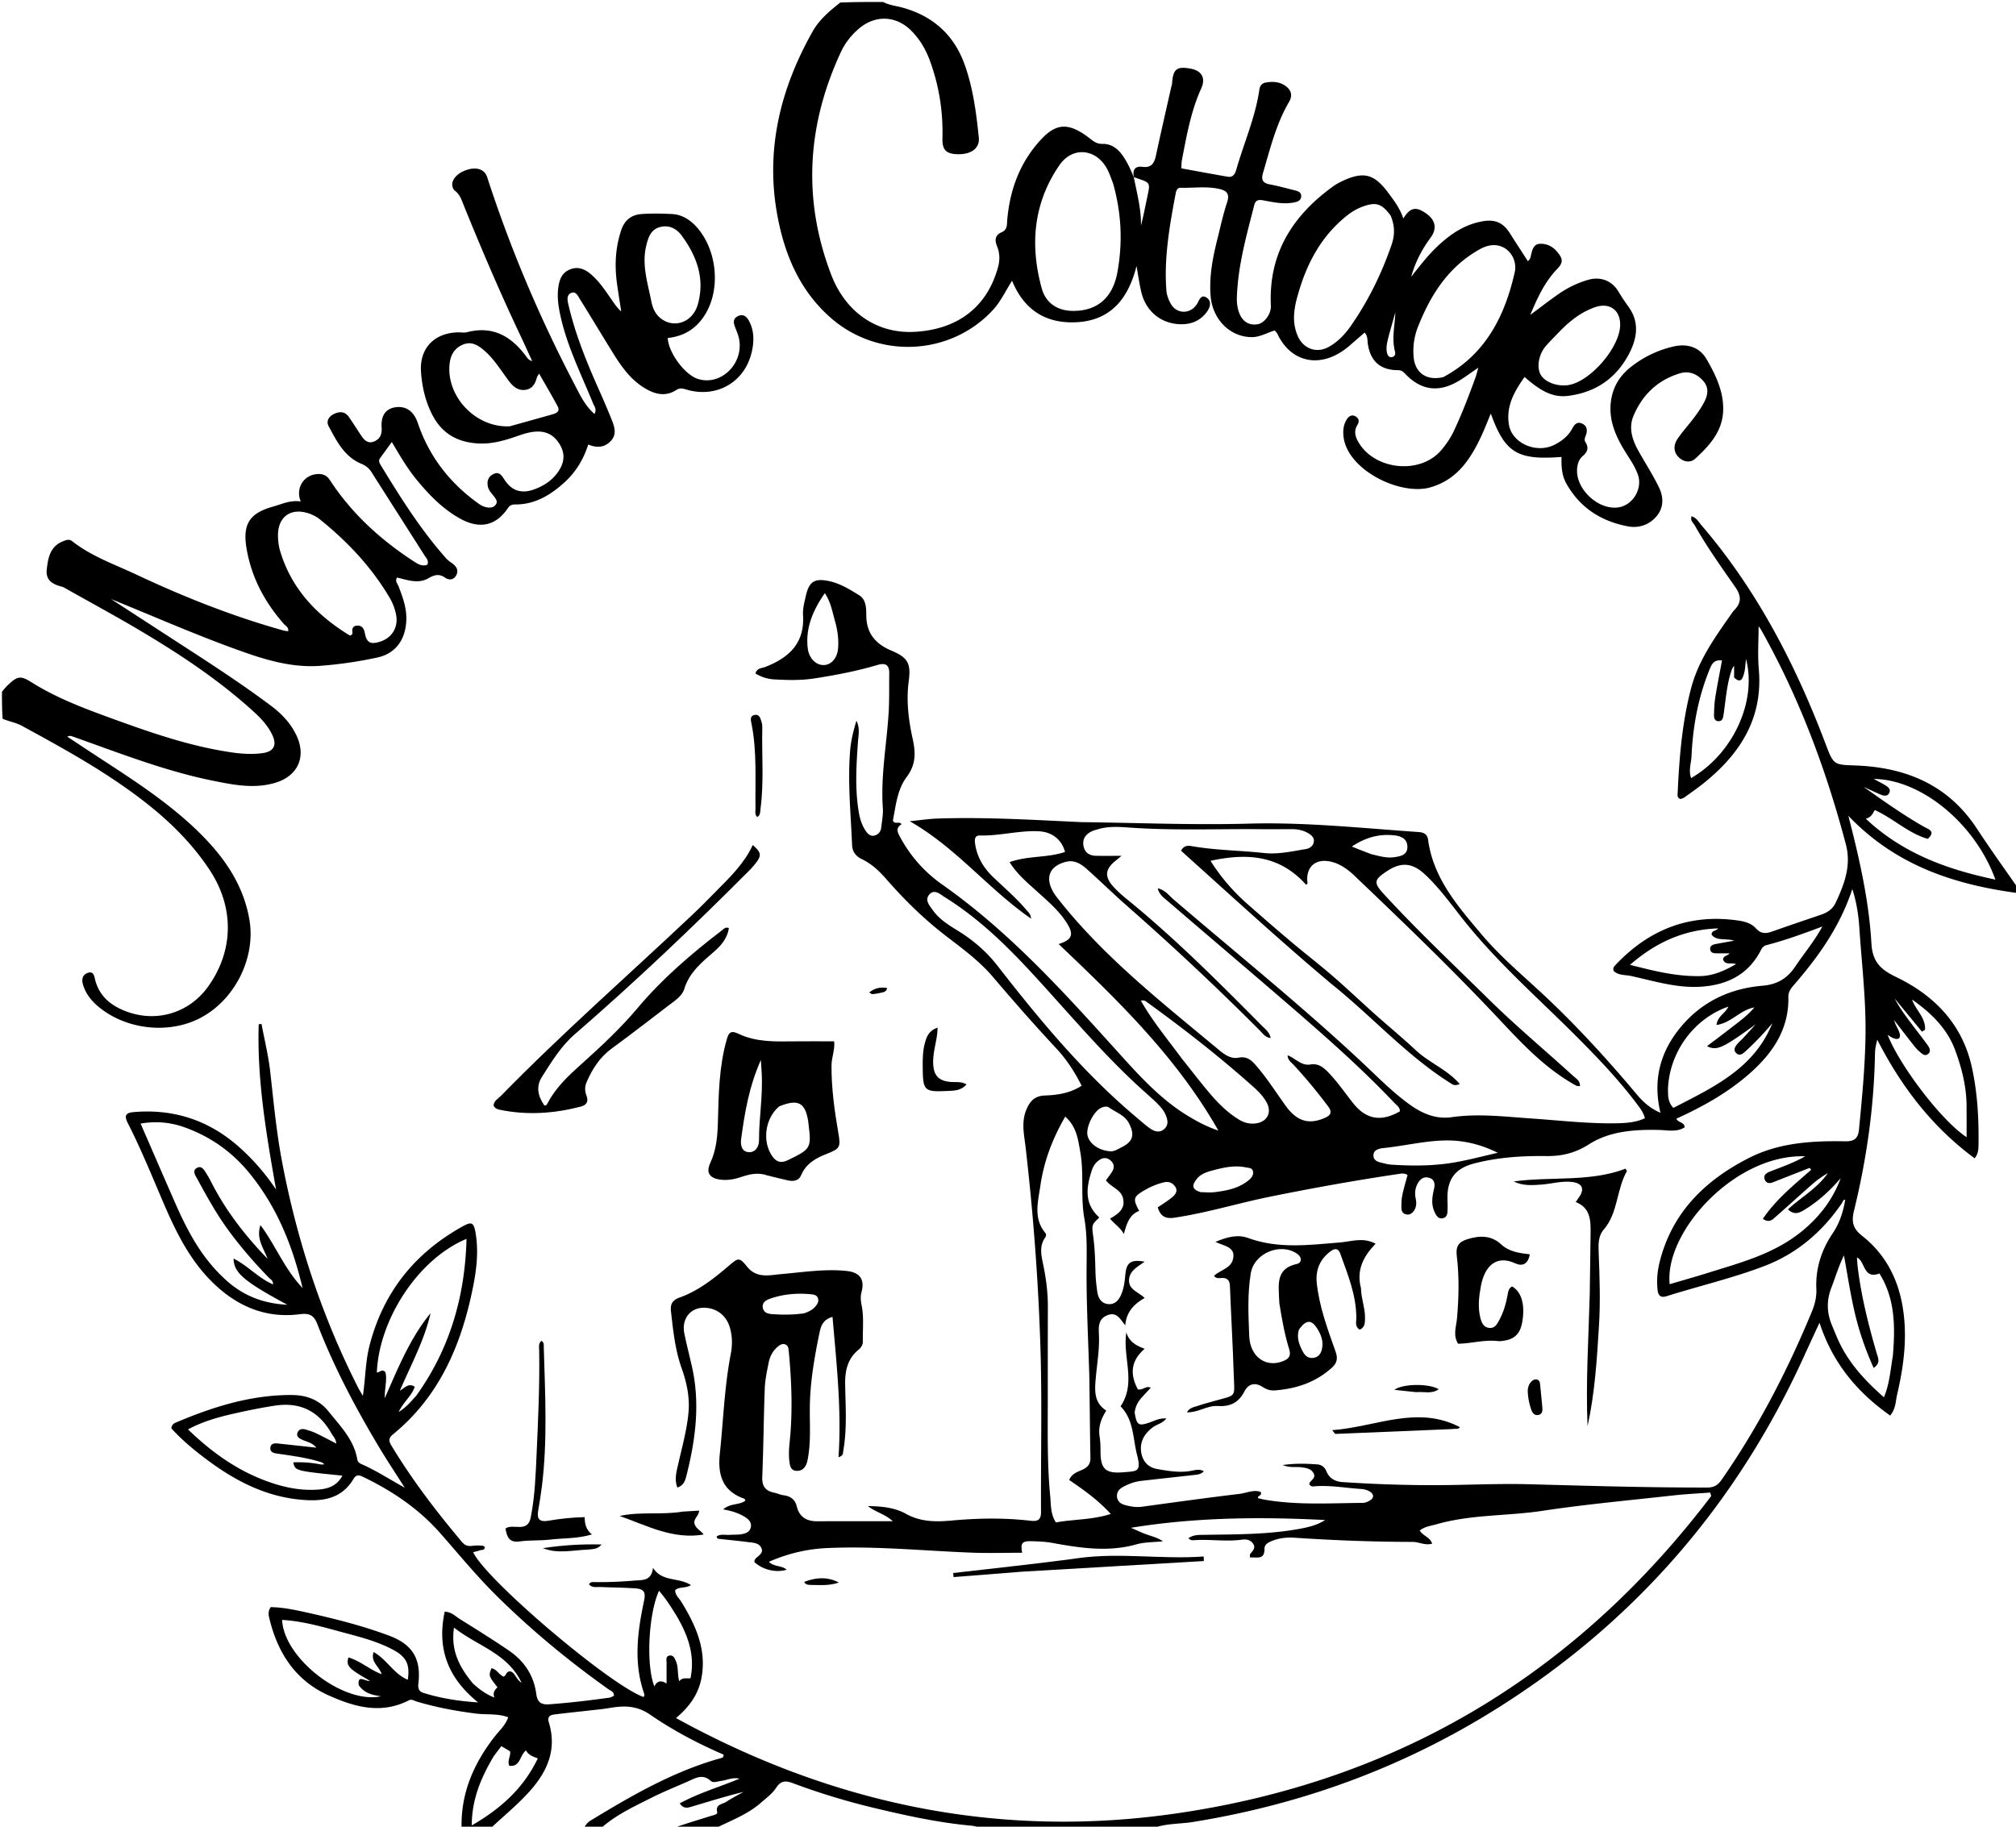
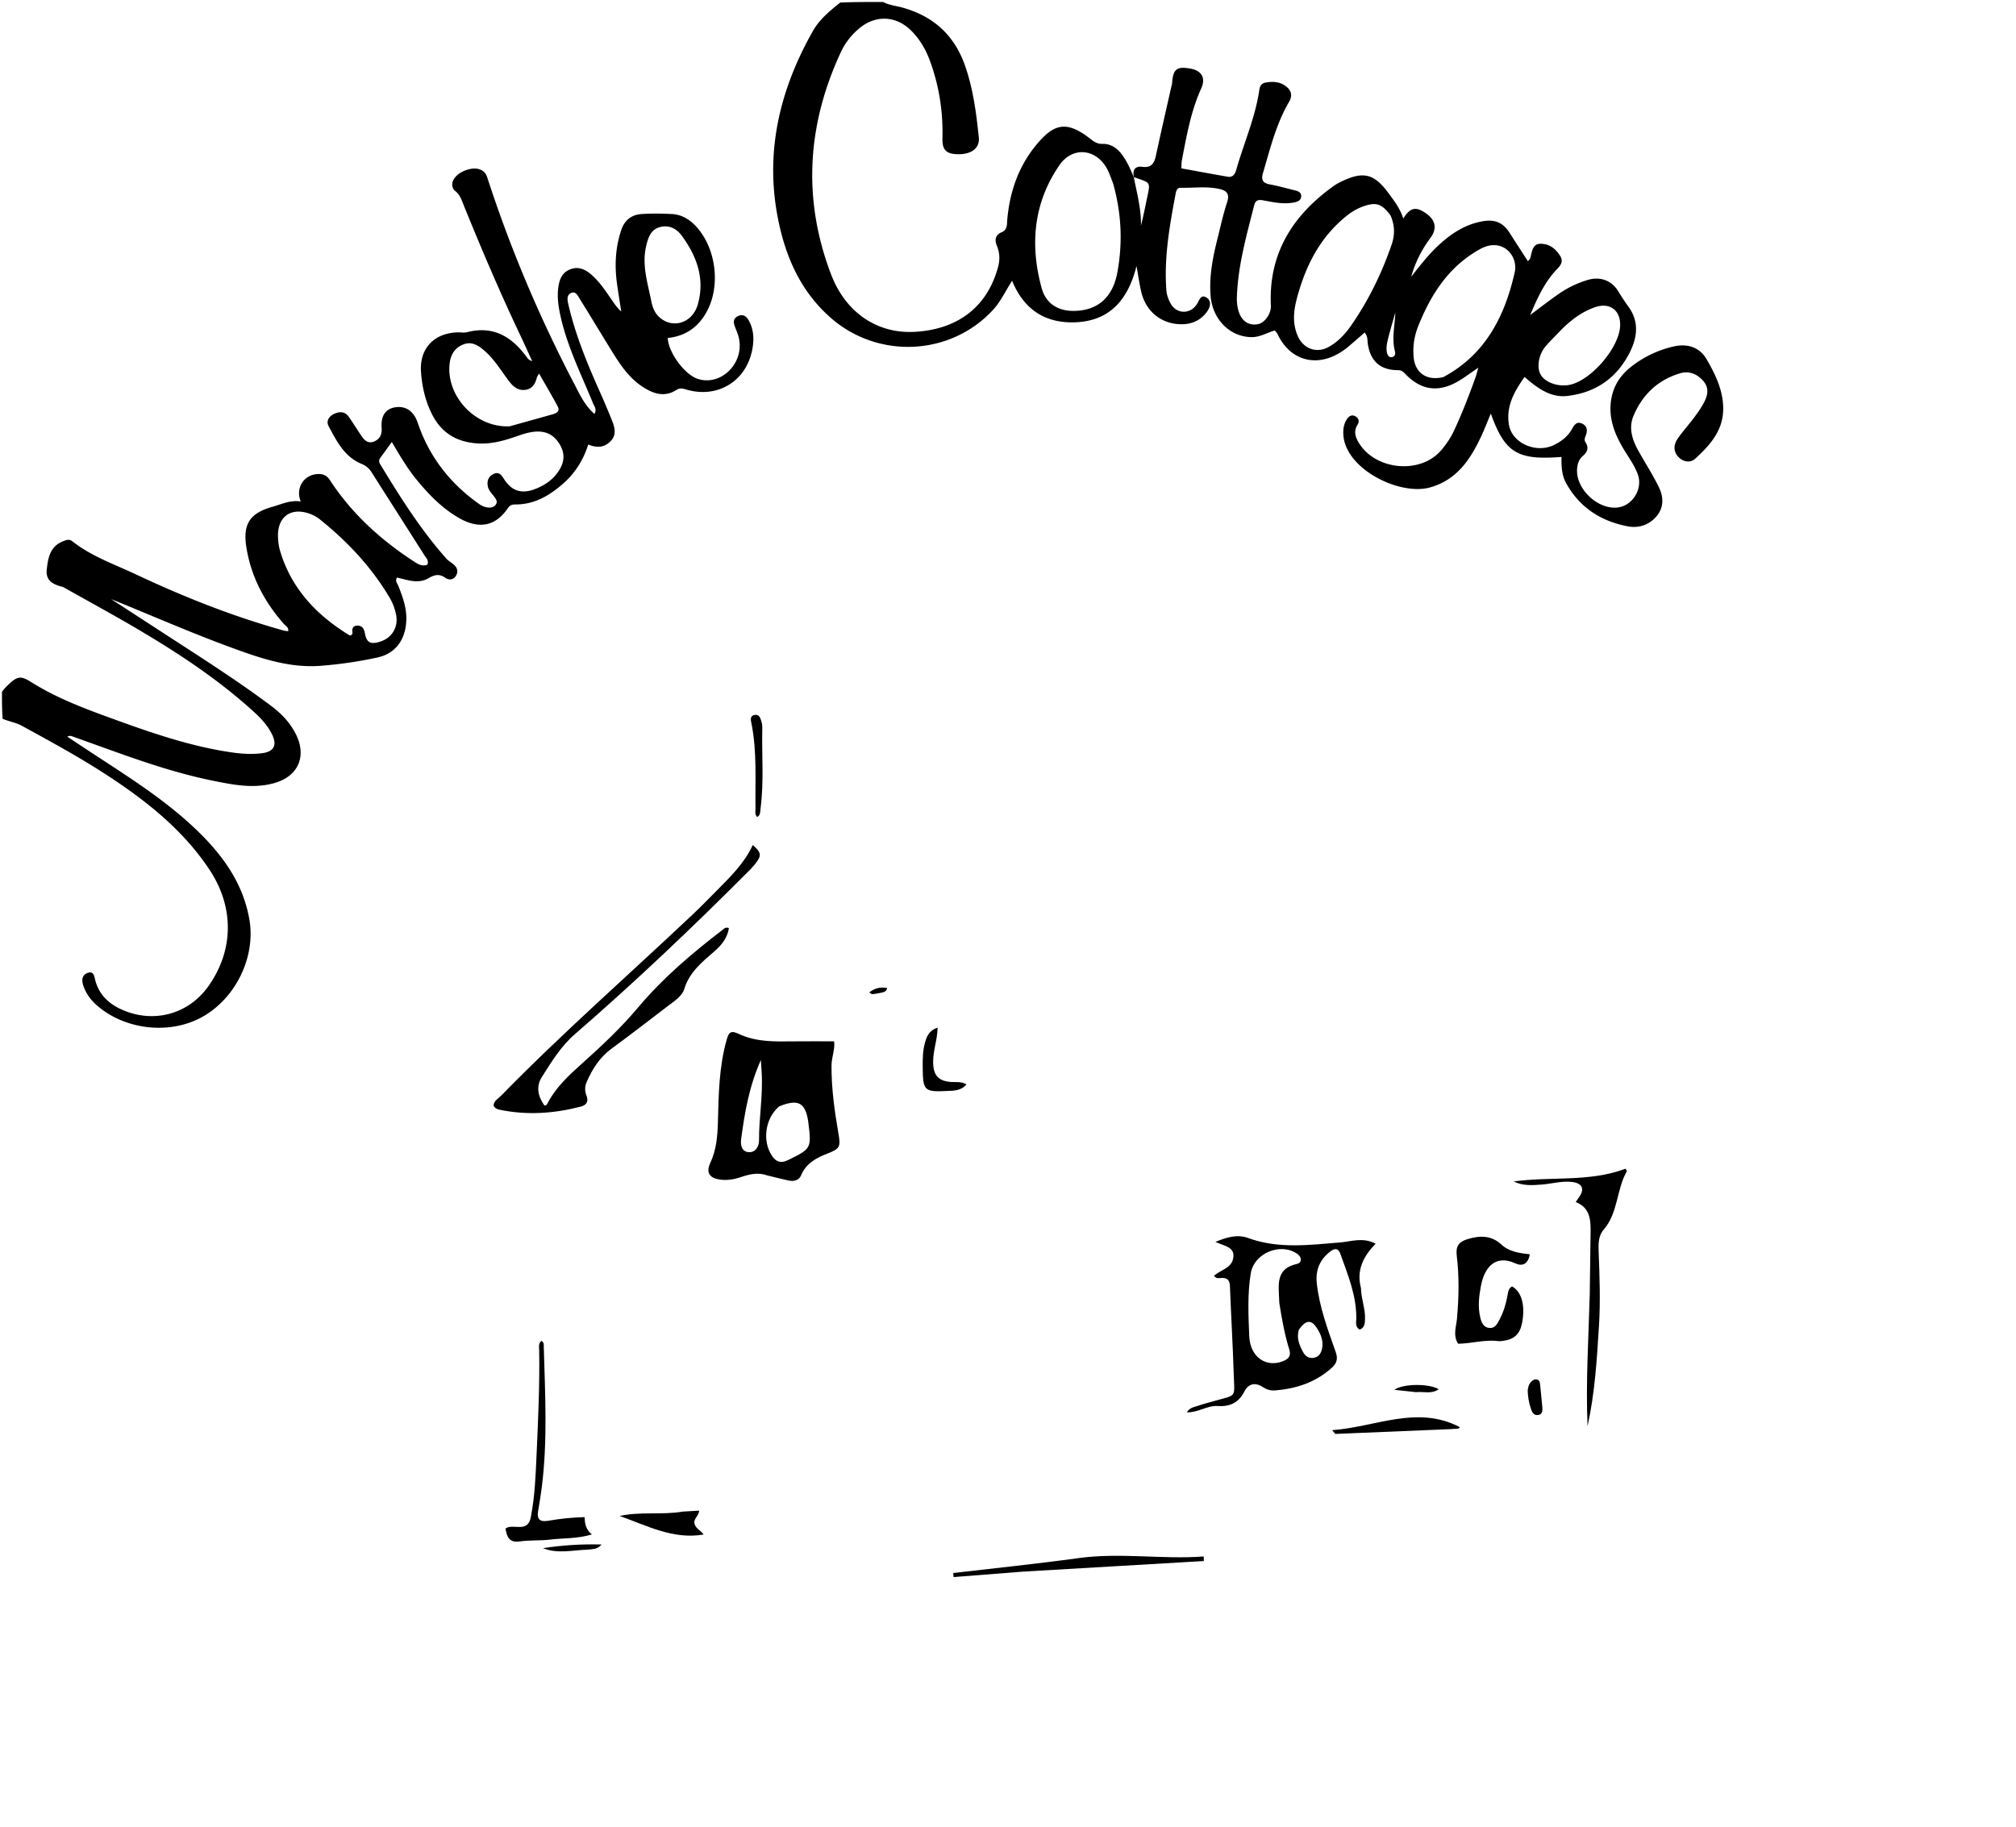
<svg xmlns="http://www.w3.org/2000/svg" data-bbox="1 1 1023.918 928" viewBox="0 0 1024 928" data-type="shape">
  <g>
-     <path d="M234.466 929c-.54-17.958 6.202-33.354 17.148-47.22 2.222-2.814 5.072-5.24 6.521-9.374-5.42-2.023-10.99-1.195-16.276-1.863-10.277-1.297-20.377-3.177-30.287-6.154-1.237-.372-2.436-1.335-3.817-.625-14.256 7.338-27.988 3.356-41.198-2.64-16.525-7.502-25.444-21.392-29.66-38.599-.46-1.88-.957-3.938.653-6.075 6.15.1 12.341 1.41 18.455 2.774 14.14 3.154 28.203 6.687 41.794 11.786 11.804 4.428 16.212 11.847 14.7 24.391-.285 2.36.311 3.931 2.623 4.643 8.59 2.646 17.368 4.155 27.73 4.808-15.634-12.592-20.928-27.641-16.966-46.085 3.588.163 5.436 2.333 7.626 3.703 8.474 5.297 16.976 10.57 25.212 16.222 7.61 5.222 12.421 12.536 13.663 21.799.553 4.133 2.29 5.641 6.531 5.332 10.296-.75 20.53-1.968 30.745-3.392.772-.108 1.486-.634 2.205-.956.032-2.107-1.69-2.513-2.817-3.312-20.294-14.398-39.4-30.218-57.078-47.737-10.072-9.982-19.04-20.97-28.404-31.591-10.895-12.356-24.19-21.305-38.875-28.417-1.926-.932-3.606-1.643-5.071.823-6.518 10.968-17.011 11.702-28.047 10.519-16.898-1.813-31.495-9.244-44.988-19.11-7.097-5.19-13.887-10.758-19.572-17.037.332-2.238 1.711-2.672 2.887-3.169 18.679-7.887 37.816-13.846 58.38-13.746 7.404.036 13.909 2.482 18.533 8.268 5.979 7.482 13.019 14.437 14.687 24.544.214 1.3 1.216 1.91 2.325 2.395 7.186 3.145 13.745 7.453 21.754 11.88-4.698-7.397-8.884-13.684-12.764-20.154-12.099-20.173-23.097-40.922-31.599-62.891-1.763-4.558-4.016-5.738-8.953-5.093-17.224 2.252-31.762-4.018-43.972-15.84-11.853-11.477-18.96-26.006-25.362-40.941-5.772-13.471-11.275-27.065-17.935-40.143-2.048-4.021-1.283-5.417 3.227-5.785 20.334-1.658 38.175 4.33 53.37 17.905a111.622 111.622 0 0 1 18.637 21.498c-4.915-27.853-9.712-55.642-8.826-83.967l1.429-.205c1.5 8.03 3.479 16.008 4.4 24.105 1.726 15.198 3.107 30.42 5.951 45.481 7.586 40.169 20.19 78.627 38.682 115.117.596 1.175 1.31 2.29 2.446 4.26 1.355-8.951 1.273-17.198 3.295-25.183 6.898-27.246 22.917-47.327 47.341-60.89 4.617-2.564 5.674-2.091 6.587 3.144 1.6 9.163.583 18.3-1.204 27.294-5.814 29.279-16.908 55.78-40.813 75.257-2.217 1.807-2.066 3.371-.76 5.539 10.523 17.467 22.865 33.595 35.986 49.158 1.459 1.731 3.151 2.177 5.332 1.844 1.624-.249 3.314-.127 4.97-.064.416.015.816.437 1.232.678-.13 1.85-1.674 1.347-2.606 1.704-1.061.408-2.196.624-3.332.933 6.375 13.956 69.541 67.565 86.52 73.547.724-.735.374-1.564.12-2.318-5.21-15.462-3.128-30.946.113-46.352.945-4.495.304-6.202-4.722-6.53-5.826-.378-11.643-.414-17.461-.658-1.892-.08-4.02.547-5.754-1.363.812-1.481 2.24-1.128 3.417-1.12 6.502.047 12.98-.22 19.465-.777 4.22-.361 8.79.392 9.654-6.476 4.633 7.305 13.008 4.667 19.266 8.766-2.828 1.764-5.855.654-8 2.55-.084 2.51 1.955 4.029 3.122 5.94 7.243 11.874 12.92 24.138 10.232 38.634-1.525 8.22-6.055 14.619-12.953 20.419 80.057 44.011 164.817 61.516 254.735 48.358 112.29-16.432 202.61-70.884 271.095-161.155l-.528-1.768c-6.146.467-12.313.752-18.436 1.435-22.313 2.488-44.7 4.52-66.887 7.865-17.765 2.677-35.96 1.774-53.41 6.737-2.967.844-6.14 1.177-8.788 3.217 1.558 2.799 5.237 3.316 6.298 6.722-3.653 1.015-6.711-.909-9.924-.911-19.994-.016-39.962-.782-59.91-2.115-3.854-.258-7.67.115-11.304 1.544-1.9.746-4.044 1.752-4.017 3.995.072 6.034-4.029 4.161-7.336 4.526 0-.848-.18-1.42.03-1.721 1.114-1.594 3.027-2.97 1.57-5.248-1.349-2.11-3.592-2.412-5.784-2.108-7.982 1.103-15.975-.293-23.953.247-.965.065-1.978.272-3.18-.986 2.551-1.803 5.31-1.674 8-1.717 16.143-.263 32.309-.115 48.289-3.018 4.565-.83 9.051-1.859 13.173-4.502-32.888-1.69-65.668-1.424-98.64 3.935 2.644 1.142 5.236 2.43 7.946 3.386 2.735.966 5.587 1.603 8.294 3.49-4.513.48-9.201.34-13.51 1.552-14.456 4.065-28.653 1.806-42.928-.78-3.259-.591-6.622-.71-9.945-.819-5.221-.172-6.027.862-5.103 5.859-8.527 0-17.084.273-25.62-.052-24.616-.937-49.193-3.48-73.857-2.31-9.989.473-19.723 2.817-29.173 6.952 2.56 2.654 6.462 1.757 9.05 4.012-5.454 1.695-12.209.067-16.473-3.917.114-.43.118-.986.384-1.352 1.295-1.78 4.41-2.808 3.278-5.597-1.157-2.85-4.306-2.82-6.894-3.16-5.096-.666-10.22-1.126-15.327-1.716-.174-.02-.293-.52-.606-1.12 2.084-1.432 4.44-.662 6.617-.829 1.825-.14 3.68-.01 5.487-.256 2.369-.322 4.846-1.014 5.322-3.745.467-2.684-1.569-4.275-3.626-5.452-3.018-1.727-6.334-2.775-10.453-3.492 3.614-3.234 8.175-2.044 11.28-4.42-.206-.44-.274-.91-.48-.981-11.164-3.861-13.63-12.13-12.484-22.956 1.785-16.863 2.32-33.858 5.547-50.568.896-4.635.848-9.276-.571-13.833-1.854-5.955-6.898-9.673-13.093-9.677-6.936-.005-11.392 5.724-9.918 13.037 1.15 5.703 2.627 11.34 3.901 17.019 4.155 18.521 1.83 36.749-2.728 54.824-.606 2.407-1.201 5.285-4.7 6.475-1.65-4.232-.41-8.226.474-12.157 1.933-8.593 4.352-17.09 5.165-25.9.718-7.785-.88-15.294-3.464-22.54-3.34-9.363-4.302-19.106-5.429-28.858-.426-3.688.686-5.772 4.414-7.103 9.504-3.393 17.34-9.62 24.9-16.067 4.877-4.158 5.37-4.517 9.374.44 4.928 6.1 11.432 4.243 17.587 3.713 10.933-.942 21.825-2.713 32.84-1.58 6.952.716 9.395 4.353 7.647 10.845-.623 2.312-.326 4.618.126 6.93 1.162 5.947.438 11.962.572 17.946.04 1.807-.862 3.235-2.19 4.314-5.598 4.55-6.906 10.741-6.8 17.485.18 11.3 1.038 22.62-.959 33.858-.189 1.065.241 2.416-2.416 3.278 1.633-23.999-.993-47.401-3.039-71.304-4.569 1.2-5.863 4.404-6.56 7.776-2.46 11.901-4.592 23.855-4.932 36.056-.256 9.148.66 18.336-.924 27.442-.316 1.817-.617 3.629-1.79 5.13-1.122 1.436-2.64 1.962-4.423 1.774-2.052-.217-2.779-1.746-3.076-3.436-.64-3.637-.474-7.32-.09-10.964 1.611-15.314 1.03-30.602-.385-45.885-.138-1.491-.195-3.253-1.746-3.887-1.74-.712-3.226.5-4.447 1.611-2.298 2.094-3.535 4.882-4.117 7.844-.832 4.237-1.764 8.52-1.925 12.811-.563 14.982-.652 29.983-1.274 44.961-.197 4.748 1.56 7.158 6.016 8.058 1.624.328 3.172 1.098 4.802 1.314 3.52.467 5.84 2.094 6.716 5.678 1.307 5.35 4.948 7.557 10.293 7.537 12.637-.048 25.274-.016 38.469-.016-3.905-3.7-8.807-4.621-12.616-7.692 6.674.088 13.457.665 19.241 3.896 7.525 4.203 15.33 4.166 23.304 3.438 13.316-1.216 26.613-1.435 39.896.1 3.771.436 5.49-.286 5.468-4.556-.15-27.665.56-55.352-.287-82.992-1.045-34.093-3.625-68.12-7.525-102.035-.746-6.491-2.407-13.1.562-19.705 1.924-4.282 4.343-6.546 9.296-6.737 6.262-.242 12.566-1.095 18.588-4.944-3.507-6.982-7.64-13.374-12.845-18.946-11.04-11.817-21.688-23.966-32.162-36.282-6.85-8.053-15.346-14.319-23.676-20.693-11.309-8.654-21.381-18.553-30.71-29.254-3.537-4.058-7.43-7.653-12.338-9.997-2.98-1.423-4.734-3.807-4.868-7.031-.672-16.11-2.314-32.213-.97-48.346.417-5.016 1.69-9.96 3.158-14.874 1.9 3.608 1.022 7.273.773 10.896-.823 11.965-1.58 23.927.494 35.852.576 3.315 1.6 6.466 3.507 9.27 1.089 1.6 2.493 2.871 4.577 2.253 1.904-.566 3.045-2.06 3.263-4.038.366-3.311 1.037-6.668.808-9.952-1.13-16.232 1.944-32.177 2.946-48.26.414-6.641.205-13.32.318-19.982.074-4.3-1.748-5.638-5.952-4.395-10.553 3.121-21.345 5.196-32.216 6.862-6.794 1.04-13.634.863-20.45.463-3.283-.193-6.45-1.24-9.346-2.98.767-2.86 3.18-2.63 4.859-3.28 12.073-4.68 20.205-12.04 19.309-26.333-.204-3.246.683-6.621 1.427-9.855 1.646-7.146 4.32-8.963 11.388-7.56 5.8 1.151 10.866 4.24 15.767 7.317 3.633 2.281 3.5 6.831 3.557 10.498.142 9.164 5.02 14.348 12.932 17.675 8.277 3.48 9.793 6.534 8.612 15.45-1.307 9.865-.13 19.623 2.003 29.248 1.53 6.898 1.737 13.043-2.98 19.306-4.87 6.47-5.605 14.79-7.07 22.294 1.135 2.159 3.146.065 4.414 1.81-3.334 1.99-1.895 4.416-.512 6.946 5.214 9.542 12.353 17.495 21.147 23.684 34.528 24.303 62.477 55.425 90.511 86.496 10.61 11.76 21.354 23.404 35.211 31.59 4.302 2.541 8.648 4.906 14.56 6.91-21.221-37.326-50.94-66.032-81.125-94.751 6.84-2.189 7.797-4.783 4.315-10.409-4.186-6.761-10.277-11.756-16.077-17.016-4.644-4.21-9.47-8.27-13.165-14.196 9.491-3.392 19.282-2.095 28.162-5.185-1.739-6.35-6.625-10.15-13.29-10.487-10.027-.51-19.82 2.4-29.852 2.13-2.95-.079-2.812 2.378-2.508 4.395 1.008 6.696 4.357 12.192 9.177 16.785 5.79 5.516 11.872 10.73 17.031 16.88.821.979 1.96 1.77 2.185 4.18-21.798-15.082-37.965-36.016-61.614-49.473 5.284-.53 9.606-1.211 13.946-1.359 23.991-.814 47.934.624 71.882 1.751a55.53 55.53 0 0 0 1.999.072c28.157.332 56.338 1.529 84.464.75 28.888-.801 57.448 2.298 86.126 4.269 2.68.184 4.484 1.07 4.869 3.926 2.64 19.607 15.104 33.743 27.109 48.01 10 11.884 22.046 21.758 33.301 32.404 16.247 15.367 31.269 31.873 45.628 49 3.197 3.812 6.848 7.114 11.993 9.268-4.073-16.941.03-31.47 10.784-44.105 10.693-12.562 24.826-19.054 40.982-20.415 7.635-.644 12.694-3.753 16.749-9.832 4.328-6.49 9.43-12.462 13.737-20.264-9.959 3.75-19.13 7.059-28.566 9.51-1.429.372-2.108 1.424-2.751 2.666-6.393 12.34-17.125 17.568-30.467 18.412-12.189.77-23.721-2.878-35.4-5.443-2.997-.659-6.391-.222-8.795-2.53-.548-1.28.028-2.163.7-2.878 17.128-18.248 37.897-26.493 62.956-22.701 3.142.475 6.425 1.505 8.524 3.868 2.613 2.942 5.166 2.765 8.393 1.612 8.308-2.969 16.68-5.76 25.027-8.619 3.128-1.072 5.71-2.934 7.106-5.935 4.383-9.425 8.064-18.832 5.183-29.739-10.045-38.016-23.695-74.569-43.023-108.898-.322-.57-.747-1.083-1.295-1.867 0 7.448-.533 14.635.096 21.718 2.206 24.817-9.287 42.889-27.646 57.736-3.234 2.615-6.656 5-10.032 7.434-.645.465-1.482.665-2.035.903-1.183-.399-1.581-1.138-1.542-2.008.824-18.309 2.189-36.537 6.896-54.37 3.705-14.034 11.928-25.556 20.07-37.156.574-.818 1.108-1.688 1.802-2.394 3.702-3.765 3.688-7.241.563-11.728-7.136-10.245-14.407-20.429-20.572-31.32-.767-1.355-2.386-2.433-1.659-4.694 2.49.727 3.58 2.877 5.012 4.545 28.259 32.936 47.82 70.812 63.084 111.13 4.059 10.722 4.101 10.531 15.221 10.942 25.563.945 47.03 9.816 61.618 32.056 6.575 10.022 13.55 19.783 20.607 29.865.265.952.265 1.702-.151 2.857-32.199-4.347-61.74-14.07-85.742-39.218 5.786 22.355 10.473 43.354 11.712 64.775.55 9.53 4.694 13.328 12.704 17.196 19.389 9.36 33.54 23.957 38.34 45.848 2.83 12.9 3.555 26.027 3.358 39.203-.034 2.222-.059 4.576-1.968 6.993-21.56-15.96-37.201-36.301-49.472-60.32-.436 2.024-.786 3.256-.949 4.512-.171 1.317-.2 2.657-.229 3.988-.56 26.568-4.335 52.732-10.644 78.488-1.408 5.745-.377 9.153 4.126 12.69 11.519 9.046 18.029 21.308 20.512 35.545 2.643 15.155.775 30.186-2.706 45.035-.806 3.44-.635 7.249-3.548 10.738-16.707-11.82-29.174-26.573-35.891-47.17-2.938 6.372-5.32 11.466-7.643 16.587-34.704 76.52-87.645 137.11-159.146 181.23-46.627 28.77-97.22 47.065-151.335 55.8-7.015 1.133-14.316.663-21.063 3.425-28.354 0-56.708 0-85.856-.195-2.406-.58-4-1.175-5.633-1.322-16.61-1.501-32.843-5.042-49.024-8.9-14.097-3.36-27.952-7.534-41.513-12.613-3.745-1.403-6.24-1.602-8.75 2.268-1.936 2.985-5.065 5.236-7.81 7.647C379.55 921.91 370.985 924.95 363 929c-7.021 0-14.042 0-21.256-.253 6.325-2.228 12.854-4.17 19.352-6.21 1.213-.38 3.494-.752 3.215-1.851-1.068-4.2 2.61-4.006 4.496-5.27 2.827-1.894 5.902-3.419 8.87-5.1-8.791 2.16-17.338 4.817-25.916 7.364-2.086.62-4.413 1.585-6.501-1.534 9.688-5.26 20.02-8.249 30.361-12.544-3.629-.794-6.367.755-9.256 1.122-1.814.23-4.047 1.212-5.344.025-4.247-3.888-8.016-1.29-11.87.38-6.261 2.712-12.582 5.323-18.673 8.384-8.895 4.47-17.984 8.686-25.478 15.487-2.7 0-5.4 0-8.449-.327.85-1.462 1.89-2.854 3.269-3.692 21.087-12.822 42.394-25.202 66.451-31.837.577-.16 1.357-.335 1.268-1.76-12.933-5.586-25.632-12.25-37.396-20.368-6.435-4.441-12.816-4.607-19.822-3.437-1.64.274-3.283.537-4.934.724-7.77.879-15.547 1.682-23.309 2.62-2.25.27-4.303.784-3.298 4.085 4.125 13.556-.518 24.61-9.531 34.758C263.018 916.782 255.765 922.61 249 929h-14.534m341.868-211.42c1.066 6.57 1.958 7.086 8.096 4.891 2.377-.85 4.69-2.152 8.034-1.826-2.129 2.519-4.766 2.91-6.727 4.336-4.189 3.048-6.75 7.052-6.144 12.315.545 4.73 3.37 8.177 8.136 8.998 5.712.986 11.499 2.02 17.367.907 2.062-.39 4.184-1.038 6.361.227-1.416 1.605-3.252 1.702-5.036 1.902-8.925 1-17.853 1.971-26.776 2.988-3.354.383-6.475 1.55-9.405 3.184-1.86 1.038-3.082 2.602-2.87 4.865.213 2.298 1.798 3.574 3.814 4.143 2.881.813 5.802 1.352 8.873.933 16.475-2.248 32.947-4.54 49.457-6.511 3.64-.435 7.306-2.316 10.817-1.002.895 2.006-1.541 1.632-1.39 3.15 1.077.251 2.181.566 3.306.762 16.532 2.883 33.201 1.784 49.834 1.65 1.118-.009 2.338-.427 3.326-.982 2.602-1.463 2.746-3.33.163-4.886-1.227-.74-2.819-1.105-4.274-1.198-7.637-.487-15.216-1.904-22.92-1.412-1.186.076-2.754.592-3.369-1.298.639-1.737 3.418-2.712 2.311-5.065-1.216-2.586-3.882-2.923-6.365-3.255-2.693-.36-5.523.428-9.462-1.13 6.751-.945 12.19-.712 17.612-.321 2.109.152 3.76 1.385 4.585 3.41 1.503 3.686 4.39 5.314 8.171 5.566 19.44 1.294 38.92 1.829 58.383 1.439 12.16-.244 24.316-.66 36.471-.335 30.137.806 60.269 1.719 90.422 1.675 3.419-.005 5.423-1.199 7.341-3.957 18.638-26.795 33.519-55.584 45.946-85.7 1.484-3.598 2.343-7.365 2.17-11.2-.466-10.401 2.522-19.719 8.278-28.248 3.504-5.193 5.369-10.962 6.387-17.142-1.23.085-1.245 1.119-1.664 1.733-9.937 14.57-22.841 25.642-39.343 31.957-16.18 6.192-33.11 10.102-49.617 15.317-3.16.998-4.383-.288-4.688-3.137-.5-4.679-.149-9.291.973-13.88 6.216-25.427 23.192-41.89 45.55-53.236 15.188-7.707 32.009-8.716 48.766-8.403 4.712.089 6.576-1.499 7.014-6.016 1.56-16.068 3.104-32.153 3.32-48.289.242-17.986-1.935-35.888-3.115-53.818-.419-6.358-1.306-12.87-3.585-20.04-6.402 19.408-17.504 34.72-30.017 49.142-1.478 1.704-2.532 3.387-2.48 5.759.352 15.972-7.628 27.988-18.871 38.108-11.215 10.094-24.297 17.431-38 23.649.843 2.169 3.988 1.567 4.222 4.383-4.083 2.623-8.634 1.45-12.99 1.356-12.48-.27-25.016.52-35.684 7.32-6.916 4.41-13.725 6.044-21.583 5.946-12.328-.154-24.626.627-36.625 3.74-9.783 2.537-13.834 8.084-13.615 18.02.037 1.665.088 3.332.058 4.997-.036 2.022-.009 4.365-2.495 4.847-2.439.472-3.43-1.68-4.24-3.5-1.647-3.697-1.087-7.478-.188-11.257.585-2.46.462-4.88-2.365-5.78-2.864-.912-4.814.739-6.052 3.166-1.167 2.288-1.404 4.732-.87 7.291.45 2.15.453 4.32-.88 6.258-.915 1.332-2.15 2.17-3.79 1.892-1.722-.291-2.57-1.583-2.57-3.223-.003-2.15-.006-4.35.423-6.44.724-3.533 1.786-6.997 2.685-10.41-1.722-1.074-3.266-.694-4.69-.483-21.733 3.22-43.344 7.108-64.881 11.465-16.311 3.3-32.248 8.242-48.752 10.717-4.775.716-7.219-.818-8.551-5.23 2.55-1.768 5.12-3.3 7.379-5.199 1.502-1.263 2.942-3.06 1.54-5.228-1.27-1.964-3.246-2.873-5.617-2.325-3.594.83-6.97 2.235-10.15 4.11-5.582 3.292-5.873 4.313-2.589 10.428-5.124 1.97-6.379 6.77-7.796 11.76-1.756-3.352-4.764-5.019-6.977-7.837 4.072-2.404 7.755-4.835 6.615-10.163-1.013-4.733-6.179-5.738-8.718-9.296 1.19-1.667 2.351-3.077 3.266-4.632 1.158-1.97.828-3.892-.884-5.412-1.682-1.494-3.567-1.65-5.515-.428-1.921 1.206-3.222 2.98-3.916 5.047-2.927 8.71-4.221 17.24 3.668 24.299-3.779 3.65-3.898 3.667-3.105 9.442.818 5.956 1 11.929 1.15 17.921.088 3.488.442 6.986.946 10.44.464 3.177 2.06 5.874 5.533 6.205 3.476.331 5.45-2.107 6.68-5.035 1.302-3.1 1.71-6.435 2.006-9.75.567-6.356 2.788-8.023 9.774-6.763-3.411 2.615-7.604 4.459-7.868 9.214-.28 5.048 4.75 6.123 7.923 9.238-5.589 3.164-9.357 7.275-9.84 13.917-2.601-3.235-4.325-7.006-9.01-5.194-4.82 1.864-4.55 5.97-4.368 10.071.323 7.352-.971 14.597-1.615 21.883-.552 6.256-1.02 12.41 5.334 16.515-2.581 4.124-4.128 8.23-3.407 12.96.375 2.455.504 4.972.486 7.459-.068 9.134 2.426 11.726 11.621 10.921 6.923-.606 9.219-.027 6.926-8.915-2.171-8.42-1.605-17.75-8.378-24.59 8.146-11.951.956-24.857 2.947-37.543 1.314 4.464 4.643 6.641 9.324 8.302-7.44 6.412-7.323 13.384-3.482 20.609 2.547.637 4.192-2.081 6.546-.792-1.712 1.858-3.28 3.5-4.779 5.203-1.674 1.903-2.927 4.042-3.383 7.363m99.612-218.008c-25.938-21.82-50.874-44.762-76.035-67.368 1.306-2.626 3.356-2.718 5.336-2.368 12.16 2.152 24.524 2.166 36.765 3.512 7.071.777 14.245-.84 21.298-2.019 2.048-.342 3.843-1.678 4.054-3.906.192-2.033-1.432-3.304-3.041-4.237-2.506-1.453-5.29-1.961-8.166-1.961-5.166 0-10.333.065-15.499.017-22.319-.207-44.647.767-66.958-.817-5.27-.374-10.671-.747-15.898.811-1.27.379-2.592.708-3.746 1.327-2.96 1.587-4.397 4.122-3.656 7.47.712 3.217 3.095 4.647 6.238 4.722 3.98.095 7.965.023 13.035.023-1.577 1.308-2.184 1.836-2.817 2.331-5.545 4.342-6.003 8.207-1.295 13.393 2.118 2.332 4.526 4.435 6.976 6.428 24.349 19.807 46.46 42 68.517 64.246 1.656 1.67 3.75 3.165 4.368 6.172-2.831-.374-4.016-2.322-5.455-3.768-21.878-21.974-44.49-43.16-67.795-63.616-6.883-6.041-13.404-12.494-20.26-18.567-2.876-2.547-6.161-4.644-10.422-3.59-9.503 2.354-11.262 9.604-4.513 18.24 23.516 30.088 53.437 53.37 82.462 77.597 2.707 2.259 6.064 4.396 9.54 3.688 4.292-.873 6.532 1.138 8.92 3.872 5.609 6.421 10.139 13.625 15.106 20.514 5.738 7.958 11.763 9.708 19.837 6.239 3.315-1.425 3.875-3.081 1.669-6.014-5.516-7.332-11.327-14.405-17.579-21.122-1.147-1.233-2.848-2.201-2.885-4.72 4.137 1.658 6.983 5.466 11.604 4.673 3.703-.636 6.33 1.244 8.773 3.744 4.796 4.91 8.647 10.568 12.89 15.917 6.595 8.314 14.294 9.623 23.736 4.131.054-2.124-1.692-3.12-2.903-4.395-17.69-18.649-37.042-35.511-56.48-52.269-19.564-16.864-39.266-33.568-58.854-50.403-1.784-1.533-3.947-2.936-4.752-6.226 3.83.916 5.678 3.633 7.938 5.57 31.875 27.329 64.607 53.664 95.313 82.349 8.03 7.5 15.699 15.422 24.658 21.888 6.424 4.637 13.419 7.627 21.457 6.466 13.508-1.951 26.904-.248 40.341.66 14.612.985 29.188 2.754 43.864 2.43 4.708-.105 9.476-.485 13.888-2.566-.884-3.227-2.604-5.289-4.195-7.405-8.533-11.348-18.237-21.648-28.201-31.736-20.361-20.615-42.437-39.57-60.449-62.465-5.971-7.59-11.658-15.435-18.728-22.1-6.426-6.058-12.166-6.604-19.385-1.85-6.735 4.435-6.992 5.893-1.614 11.742 17.036 18.528 35.357 35.779 53.278 53.426 13.783 13.572 28.644 25.952 42.93 38.967 1.429 1.302 3.553 2.418 3.359 5.146-.856-.094-1.391-.02-1.788-.221-1.186-.602-2.33-1.29-3.47-1.98-13.708-8.319-24.545-19.833-35.398-31.406-23.719-25.29-48.71-49.313-73.795-73.234-3.13-2.985-6.61-5.613-10.887-6.902-8.523-2.568-14.21 2.067-13.027 10.613.028.2-.371.458-.71.849-13.225-14.902-29.623-16.36-48.57-12.196 5.818 9.152 12.038 16.04 19.065 22.215 7.134 6.268 14.294 12.508 21.555 18.629 7.133 6.013 14.528 11.72 21.587 17.82 7.183 6.207 14.053 12.776 21.14 19.1 6.96 6.211 14.178 12.145 20.993 18.512 6.705 6.264 15.75 9.67 22.262 17.091-2.15.909-3.096.575-3.945.05-22.711-14.053-40.357-34.207-61.58-51.163m-122.64 199.496c-.525-17.977-1.474-35.957-1.393-53.932.04-8.81.41-17.49-1.145-26.259-1.98-11.163-.05-22.643-2.08-33.854-1.132-6.26-1.847-12.697-7.611-17.745-6.594 11.363-10.854 22.845-12.629 35.104-1.17 8.078-3.667 16.533 2.504 23.964.562.676.47 1.6-.057 2.342-3.173 4.464-1.936 9.265-.965 13.975 1.45 7.031 2.356 14.094 2.328 21.288-.063 16.166-.028 32.333-.048 48.499-.02 15.826-.287 31.667 1.224 47.441.43 4.49.104 9.296 2.93 13.542 8.97-1.702 18.122-1.208 27.856-4.316-6.75-7.325-13.922-12.337-21.136-17.256 1.399-3.358 4.32-4.105 6.793-5.25 2.741-1.267 4.053-2.953 3.992-6.12-.26-13.495-.324-26.994-.564-41.423m-444.74-96.106c7.255 13.581 16.684 25.512 27.325 36.521-1.986-5.457-5.883-10.278-3.592-17.098 7.555 10.02 12.03 22.072 21.39 31.944-5.196-21.969-13.2-41.434-26.963-58.312-8.88-10.891-19.876-18.639-33.025-23.336-7.071-2.525-14.37-3.236-22.282-1.887 6.16 14.155 12.024 27.73 17.976 41.267 2.883 6.556 6.04 12.98 9.77 19.115 4.356 7.167 9.557 13.647 15.778 19.259 8.549 7.712 18.596 11.793 31.017 12.405-21.881-11.777-27.235-16.257-27.303-23.467 7.351 3.694 12.633 9.973 20.028 13.111.155-1.952-1.26-2.532-2.102-3.397-7.567-7.764-14.647-15.933-21.015-24.72-5.882-8.117-10.685-16.877-15.463-25.652-.91-1.672-2.544-3.892-.226-5.305 2.576-1.57 3.825 1.047 4.966 2.778 1.278 1.94 2.276 4.063 3.722 6.774m792.299-2.464c-1.946.878-3.816.74-4.54-1.426-.761-2.28 1.214-3.314 2.89-3.97 5.764-2.26 11.636-4.259 17.716-7.675-35.698-1.304-71.648 38.49-68.833 64.966 6.427-1.896 12.774-3.672 19.06-5.643 16.643-5.22 33.6-9.573 47.66-20.907 9.2-7.415 16.06-16.246 20.134-27.283-5.252 6.129-11.114 11.506-17.948 15.762-2.636 1.641-5.404 3.331-8.834.062 6.84-6.315 15.063-10.8 20.282-18.456-2.736 1.647-5.353 3.43-7.72 5.499-6.265 5.474-12.382 11.117-18.648 16.589-1.637 1.428-3.342 3.529-6.643 1.16 6.628-9.85 15.78-17.194 24.526-24.905l-.779-.958c-5.87 2.297-11.738 4.595-18.323 7.185M586.37 559.146c-3.575-3.24-7.207-6.422-10.717-9.732-18.798-17.725-35.276-37.626-52.835-56.512-12.97-13.952-26.662-27.004-42.913-37.112-2.401-1.494-5.294-4.377-7.932-1.29-2.403 2.813.235 5.624 1.941 8.023 3.37 4.736 8.323 7.626 13.11 10.61 7.568 4.72 14.162 10.441 19.648 17.493 21.588 27.75 43.98 54.768 71.088 77.453 2.164 1.811 4.26 3.734 6.581 5.321 2.151 1.47 4.713 2.17 6.943.243 2.411-2.08 1.881-4.763.77-7.348-1.145-2.662-3.166-4.66-5.684-7.15m-422.755 183.84c-6.997-2.3-14.253-3.28-21.506-4.342-1.975-.289-5.134-.373-4.779-3.219.35-2.811 3.238-2.157 5.369-1.93 5.882.625 11.762 1.277 17.994 1.957-2.023-2.537-4.763-2.938-7.132-4.008-1.602-.724-3.218-1.65-2.415-3.686.726-1.843 2.517-2.027 4.26-1.493 1.748.535 3.519 1.077 5.161 1.862 3.376 1.615 6.673 3.396 10.243 5.232-.19-2.373-1.602-3.67-2.486-5.215-6.401-11.192-15.744-16.023-28.771-14.039-6.595 1.005-13.108 2.323-19.59 3.772-8.214 1.836-16.392 3.936-24.457 8.295 11.668 11.249 24.092 20.245 38.79 25.842 8.793 3.347 17.848 5.428 27.344 4.728 5.09-.376 9.561-1.926 12.277-7.088-23.947-2.418-23.947-2.418-24.951-6.748 4.722-.194 9.303.143 13.864 1.046.6.118 1.248-.014 1.874-.03-.188-.244-.377-.488-1.089-.935m47.871-34c16.933-23.656 24.708-50.118 25.483-79.62-25.065 10.438-44.517 41.528-45.545 67.852 1.355.187 2.488-2.032 4.311-.16 1.056 3.699-.385 7.91-.295 13.254 6.912-15.75 12.942-30.597 23.257-43.188-3.072 13.572-9.705 25.739-15.608 39.404 2.853-1.799 4.522-4.01 7.593-2.022-1.593 4.64-5.774 7.768-8.21 12.844 3.82-2.391 6.129-5.171 9.014-8.364m767.68-282.833c-9.943-2.844-17.358-10.36-26.907-14.636-.984 1.797-1.857 3.708-4.546 4.411 18.883 17.692 41.268 25.765 65.836 30.933-10.279-28.499-37.784-50.961-61.82-51.14 2.09 1.129 4.16 2.122 6.095 3.332 1.262.789 2.636 1.909 1.865 3.637-.89 1.994-2.746 1.672-4.325 1.018-2.975-1.232-5.87-2.652-8.8-3.993 10.111 7.158 20.134 14.298 30.85 20.386 2.026 1.151 6.08 2.154 1.753 6.052M961.435 688.91c1.272-14.76 1.192-29.29-6.807-41.946-8.286 3.097-7.12-6.163-11.423-8.157.142 1.773.216 3.422.415 5.055 1.813 14.902 5.477 29.395 9.666 43.775.65 2.233 2.118 4.68-1.576 7.31-4.226-9.353-7.418-18.673-9.65-28.244-2.226-9.547-3.667-19.277-5.452-28.927-2.724 5.502-4.33 11.09-6.418 16.493-2.485 6.43-2.306 12.677.3 18.93 1.6 3.836 3.1 7.744 5.067 11.392 5.254 9.746 12.695 17.648 21.36 25.25 2.883-6.907 3.25-13.555 4.518-20.93m37.459-126.337c.044-10.133-2.353-19.83-5.852-29.202-4.14-11.086-12.34-18.913-21.84-25.587 1.815 5.356 7.062 9.312 6.58 15.39l-1.556.928-13.88-16.878c2.578 4.884 5.823 9.236 9.088 13.571 2.504 3.324 5.094 6.583 7.522 9.96.952 1.325 2.09 3.087.572 4.512-1.848 1.733-3.374-.088-4.708-1.205-1.136-.952-2.1-2.136-3.023-3.31-3.258-4.145-6.465-8.33-9.691-12.5.493 2.1 1.687 3.838 2.46 5.747 1.727 4.266-1.208 5.12-5.792 1.663 6.232 15.948 27.698 43.993 40.137 52.04 0-4.965 0-9.559-.017-15.13M182.204 856.09c-.67-5.75 3.453-1.642 5.687-2.207-10.906-6.228-12.168-7.593-10.914-11.876 6.02 1.755 10.746 6.203 16.89 8.525-1.234-3.997-5.796-6.23-4.087-11.269 6.723 3.76 10.198 11.137 17.344 14.082 1.175-7.693-.685-11.575-7.327-15.152-7.376-3.971-15.426-6.194-23.456-8.327-10.858-2.884-21.641-6.257-33.036-6.921.83 19.47 31.075 42.948 50.208 38.809-4.445-.677-8.367-1.48-11.31-5.664m665.019-302.687c.094 3.1-.204 6.306 2.744 9.431 20.21-10.448 41.002-19.932 50.287-43.048a145.668 145.668 0 0 1-14.001 14.616c-1.26 1.145-2.827 2.133-4.405.567-1.56-1.55-.578-3.13.472-4.453.923-1.165 2.123-2.107 3.14-3.204 2.124-2.294 4.207-4.625 6.307-6.941-16.558 12.021-19.745 13.646-24.7 11.093 4.32-3.28 8.39-6.297 12.376-9.42 3.947-3.09 8.099-5.979 11.68-10.257-7.39 1.325-11.736 7.922-19.253 8.905.57-4.507 4.509-5.88 6.03-9.301-17.431 5.983-30.059 23.15-30.677 42.012m-246.73-15.367c4.675 5.842 9.224 11.79 14.062 17.494 4.307 5.075 9.02 9.763 14.794 13.267 2.852 1.73 5.844 2.403 9.068 1.826 5.414-.97 7.597-5.618 5.001-10.466-1.677-3.132-4.138-5.639-6.738-7.962-17.005-15.189-34.934-29.224-53.405-42.575-.937-.676-1.9-1.797-3.767-1.244 5.98 10.548 13.56 19.617 20.985 29.66M880.82 344.19v-5.947c-.968 1.094-1.267 2.207-1.614 3.305-2.273 7.183-2.678 14.688-3.839 22.063-.215 1.367-.669 2.731-2.344 2.76-2.04.034-2.446-1.605-2.412-3.12.067-2.98.175-5.988.646-8.923 1.007-6.285 2.255-12.53 3.401-18.775-4.25-.63-5.294 2.06-6.392 4.762-5.698 14.021-8.398 28.681-9.074 43.722-.165 3.654-1.633 7.393-.205 11.247 21.19-12.241 33.507-38.888 27.885-60.485-.381 2.894-.396 5.447-1.122 7.779-.627 2.014-1.522 4.87-4.93 1.612m-17.522 151.689c6.704-.024 12.511-2.67 18.516-6.087-2.52-.954-5.667.765-6.627-2.525.382-1.906 2.624-1.7 3.24-2.953-2.24 0-4.396.02-6.55-.007-1.38-.016-2.87-.201-3.182-1.8-.381-1.957 1.139-2.59 2.687-2.898 2.866-.57 5.75-1.049 9.49-1.72-4.432-1.405-8.863.36-11.476-3.049-.032-2.363 2.343-1.717 3.268-3.196-17.173.604-31.405 6.953-44.73 18.508 12.109 3.065 23.006 5.895 35.364 5.727m-519.66 324.98c-2.7-4.336-5.361-8.703-8.902-12.707-5.394 11.875-6.648 37.846-2.345 48.578 1.466-3.112 3.748-3.083 6.193-1.448 0-3.813-.018-7.134.009-10.455.011-1.42-.632-3.337 1.397-3.752 2.076-.424 2.714 1.39 3.391 2.958 1.332 3.085.592 6.519 1.651 10.032 1.596-1.967 3.686-1.295 5.714-1.465 2.328-11.534-1.11-21.554-7.108-31.74m-92.917 71.434c-6.125 10.447-11.04 21.265-11.096 35.067 14.968-8.682 26.301-18.958 33.558-34.06-2.847-1.013-4.914-1.931-5.985-4.052-3.26 2.448-2.826 8.562-8.518 7.793-1.143-2.738.873-4.85.4-7.347l-4.425-2.627c-1.318 1.75-2.415 3.205-3.934 5.226m451.352-308.991c-2.254.384-4.515 1.139-4.436 3.806.08 2.637 2.482 3.24 4.636 3.725 1.454.328 2.914.738 4.39.833 10.798.695 21.608.711 32.285-1.16 7.34-1.286 14.566-3.223 21.843-4.87-8.3-4.077-16.588-6.222-25.333-6.266-11.016-.056-21.688 2.778-33.385 3.932M240.237 855.267c3.088 2.776 6.31 5.346 10.92 7.136-1.041-2.522.25-3.99 1.529-5.233-4.518-5.804-4.518-5.804-3.058-9.676 2.665.459 3.739 3.205 6.074 4.245 1.542-.291 1.248-2.81 3.61-2.639 2.361.668 2.715 3.925 5.63 5.806-7.191-15.16-22.469-18.631-34.34-28.066-1.724 11.793 2.795 20.156 9.635 28.427m184.29-538.295c-1.56-5.098-2.197-10.547-5.569-15.648-6.093 8.828-9.869 17.648-8.673 27.972.59 5.099 4.133 8.66 8.161 8.564 3.904-.094 6.903-3.643 7.267-8.69.278-3.84-.088-7.632-1.185-12.198m139.68 267.933c2.104-.01 3.773-1.224 5.534-2.1 5.756-2.864 6.697-6.243 3.784-12.002-2.186-4.323-6.675-5.643-10.212-8.174-1.133-.811-2.878-.416-4.297.328-3.641 1.91-7.408 9.596-6.659 13.686.774 4.225 5.65 7.896 11.85 8.262m45.856 20.752c2.317.011 4.667.275 6.946-.014 6.265-.794 12.457-1.973 17.473-6.266 1.276-1.092 2.337-2.497 1.944-4.316-.41-1.894-2.21-1.716-3.613-2.007-5.858-1.216-11.505.099-17.098 1.602-2.881.774-5.84 1.773-7.752 4.191-1.982 2.506-3.533 5.332 2.1 6.81m-201.714 61.55c2.067-.702 4.067-1.546 5.565-3.206 1.138-1.26 2.155-2.694 1.55-4.49-.572-1.7-2.304-1.883-3.73-2.02-7.041-.674-13.976-.046-20.678 2.301-2.121.743-4.09 2.036-3.574 4.697.453 2.331 2.555 2.962 4.608 3.103 5.154.354 10.316.447 16.26-.385M696.62 433.961c3.86.914 7.732 2.108 11.732 1.486 3.104-.482 6.617-1.096 6.518-5.367-.09-3.947-3.17-5.294-6.414-5.68-7.63-.911-14.664.899-21.808 5.664 3.486 1.401 6.34 2.548 9.972 3.897z" />
    <path d="M448.531 1c3.246 1.679 6.465 1.941 9.501 2.763 15.79 4.276 26.607 13.87 32.087 29.427 4.184 11.879 5.78 24.24 7.053 36.649.55 5.361-3.678 8.565-10.435 8.506-6.136-.054-8.183-2.146-8.03-8.062.351-13.626-1.714-26.868-6.46-39.666-2.114-5.697-5.17-10.849-9.492-15.13-7.758-7.687-18.258-7.967-26.528-.895-3.865 3.305-6.97 7.257-9.088 11.809-17.193 36.94-19.561 74.74-5.024 112.944 7.41 19.475 23.43 30.192 42.237 29.245 20.167-1.015 36.605-10.956 42.592-32.882 1.013-3.71.888-7.231-.546-10.742-1.25-3.06-.944-5.573 2.417-6.997 2.974-1.26 2.597-3.977 2.811-6.393 1.27-14.297 5.788-27.33 15.12-38.422 8.758-10.408 15.173-12.005 27.176-2.548 1.864 1.468 3.449 2.55 6.135 2.49 4.202-.095 7.54 2.255 10.026 5.701 2.358 3.27 4.02 6.9 5.836 11.287 1.703 8.605 3.81 16.411 3.62 24.593 1.26-4.954 2.208-9.934 3.264-14.89 1.474-6.918 1.509-6.91-4.95-9.128-.624-.214-1.248-.431-1.873-.647-.84-3.6.495-5.765 4.274-5.267 4.683.617 6.07-1.893 6.907-5.788 2.513-11.708 5.209-23.377 7.835-35.06.11-.488.316-.966.347-1.456.462-7.324 2.32-8.848 9.3-7.594 5.78 1.038 7.908 4.786 5.486 10.13-5.28 11.652-7.425 24.127-9.822 36.54-.215 1.113-.158 2.278-.263 4.007 7.91 1.436 15.693 2.896 23.495 4.24 2.735.47 3.785-1.332 4.448-3.658 3.869-13.566 9.693-26.568 11.708-40.667.267-1.868 1.325-3.164 3.102-3.482 3.33-.597 6.67-.56 9.66 1.369 3.297 2.127 4.362 4.92 2.264 8.505-6.561 11.21-9.548 23.715-13.187 35.999-1.063 3.59-.103 5.206 3.552 5.867 4.088.739 8.101 1.89 12.14 2.889 1.796.443 3.867.86 3.696 3.265-.163 2.28-2.277 2.759-4.04 3.071-5.192.92-10.291-.22-15.353-1.161-2.405-.447-3.814-.04-4.46 2.49-3.949 15.48-8.331 30.876-8.815 47.006-.07 2.349.21 4.639.904 6.9 1.508 4.917 5.044 7.353 9.668 6.562 3.48-.596 6.9-5.269 6.702-9.424-1.262-26.491 11.045-45.864 31.84-60.777 1.48-1.06 3.132-1.914 4.788-2.683 10.496-4.871 15.887-3.384 22.78 5.845 3.065 4.104 6.193 8.124 7.85 13.323 3.583-5.731 6.53-6.244 11.825-2.4 4.761 3.456 5.28 7.745 2.027 12.152-4.423 5.993-7.85 12.56-9.83 19.838 4.335-5.508 8.572-11.02 13.681-15.795 6.568-6.137 13.833-10.95 22.914-12.437 6.155-1.008 10.188.854 13.527 6.133 2.994 4.732 6.06 9.42 9.116 14.16 1.429-.971 1.42-2.362 1.738-3.608.632-2.486 1.335-5.116 4.49-5.199 4.606-.121 7.829 2.418 10.188 6.146 1.67 2.641.437 4.63-1.477 6.61-6.245 6.461-9.96 14.425-13.728 23.405 5.29-3.93 9.786-7.458 14.478-10.701 4.539-3.137 9.488-5.542 14.812-7.109 6.292-1.853 12.124.263 15.492 5.874 1.629 2.715 3.375 5.314 5.22 7.89 5.676 7.923 4.244 16.175.05 24.052-6.557 12.32-16.975 19.38-30.875 21.1-7.102.879-13.37-1.875-22.029-9.612-5.237 7.342-9.523 14.893-7.955 24.28 1.578 9.447 13.95 14.813 23.112 10.18 3.764-1.905 7.041-4.472 9.082-8.306 1.02-1.916 2.325-3.52 4.694-2.573 2.62 1.047 3.148 3.204 2.27 5.787-.42 1.234-1.159 2.434-.28 3.797 1.761 2.736 1.065 4.937-1.346 6.975-2.002 1.693-2.75 4.069-2.924 6.679-.678 10.19 10.8 20.89 20.914 19.45 7.38-1.05 12.456-9.46 10.01-16.543-1.543-4.468-4.32-8.233-6.748-12.213-4.846-7.943-8.396-16.23-6.856-25.95 1.109-7 4.631-12.403 10.064-16.683 6.37-5.02 13.506-8.447 21.434-10.322 7.198-1.702 13.425.315 16.968 6.425 4.813 8.3 9.09 17.246 8.355 27.234-.732 9.952-7.23 16.996-14.145 23.326-2.45 2.243-6.109 1.7-8.606-.998-2.674-2.89-2.287-6.273-.271-9.217 2.535-3.702 5.597-7.039 8.29-10.64 1.791-2.393 3.526-4.869 4.941-7.494 1.982-3.676 2.925-7.51-.24-11.156-3.125-3.602-7.26-5.224-11.684-3.924-11.396 3.35-19.35 10.987-23.835 21.827-2.438 5.893-.612 11.844 2.387 17.269 3.462 6.265 7.4 12.288 10.54 18.706 3.268 6.679 1.927 12.562-3.066 16.77-3.68 3.101-8.161 4.068-12.682 3.206-13.592-2.59-24.368-9.465-31.245-21.792-2.339-4.191-2.554-8.814-2.413-13.474-22.393 1.756-28.754-2.07-35.93-22.027-1.831 4.35-3.309 8.262-5.094 12.027-5.482 11.564-12.3 21.682-25.688 25.477-15.337 4.347-42.527-8.996-44.074-26.21-.285-3.177.128-5.986 1.832-8.548.961-1.445 2.473-2.388 4.294-1.33 1.757 1.02 2.056 2.651 1.02 4.287-1.736 2.739-1.375 5.337.039 8.026 7.841 14.912 31.58 17.65 42.478 4.89 2.612-3.057 4.833-6.366 6.538-10.013 4.093-8.758 7.56-17.77 10.844-26.856.492-1.362.815-2.785 1.47-5.061-3.957 2.68-7.062 5.068-10.426 7.007-9.945 5.731-18.799 4.416-26.64-3.803-1.057-1.107-1.9-1.937-3.714-1.939-9.033-.01-14.112-4.585-15.369-13.545-.25-1.785.046-3.694-1.607-5.556-2.59 2.247-5.17 4.501-7.766 6.737-13.867 11.94-29.45 8.928-36.52-6.057-.272-.576-.784-1.037-1.334-1.744-3.967 1.116-7.538 3.437-11.834 3.384-10.967-.137-19.823-8.979-20.78-20.994-.792-9.941 1.118-19.564 3.523-29.119 1.544-6.131 2.849-12.348 4.846-18.33 1.365-4.09.076-5.89-3.688-6.78-6.575-1.555-13.243-.49-19.866-.661-1.856-.048-2.32 1.628-2.607 3.158-3.032 16.207-5.942 32.438-4.66 49.038.173 2.25 1.04 4.598 2.139 6.596 3.03 5.51 10.035 5.565 13.39.286 1.166-1.835 1.942-5.226 4.917-3.251 2.661 1.766 1.807 4.895.159 7.16-3.798 5.22-9.318 6.881-15.44 6.206-8.897-.982-15.645-7.066-17.835-15.91-1.026-4.142-1.578-8.402-2.51-13.522-4.27 17.035-13.54 28.009-31.318 28.589-14.968.488-25.855-6.366-31.883-21.128-3.46 5.433-5.863 10.714-9.82 14.97-21.694 23.334-58.45 24.97-82.51 3.686-15.489-13.701-23.082-31.637-26.794-51.313-6.34-33.603 1.325-64.784 17.898-94.11 3.317-5.869 8.467-10.224 13.976-14.56C434.021 1 441.042 1 448.531 1m116.85 92.185c-.855-2.164-1.585-4.388-2.587-6.482-5.312-11.098-17.786-12.812-24.71-2.735-13.187 19.187-15.018 40.508-8.955 62.495 2.005 7.272 7.705 11.407 15.778 11.48 12.184.108 20.247-6.458 22.643-19.538 2.73-14.904 2.176-29.785-2.168-45.22m140.946 16.291c-4.565-6.16-7.467-7.035-14.53-4.383-2.677 1.004-5.1 2.452-7.34 4.211-12.391 9.73-19.79 22.735-24.345 37.521-2.413 7.832-4.482 15.733-.927 23.88 2.817 6.456 9.53 8.96 15.66 5.562 4.61-2.556 8.205-6.285 11.185-10.547 8.935-12.777 15.729-26.658 20.803-41.379 1.618-4.693 1.8-9.464-.506-14.865m26.72 82.126c21.45-11.426 31.346-31.01 36.35-53.38 1.843-8.242-6.307-17.94-17.586-11.697-15.976 8.843-25.004 22.997-31.493 39.3-2.005 5.036-2.78 10.27-2.265 15.677.757 7.928 6.485 12.047 14.994 10.1m59.981-24.076c-2.535 2.647-5.142 5.229-7.589 7.955-3.893 4.338-5.105 11.13-2.81 14.976 2.275 3.812 8.645 6.102 14.248 5.122 11.016-1.926 25.691-18.916 26.052-30.162.254-7.88-5.374-11.955-12.858-9.314-6.423 2.266-11.762 6.169-17.043 11.423m-87.694 3.32c-.62 2.735-1.479 5.454-.838 8.305.263 1.17.794 2.345 2.188 2.299 1.776-.06 2.235-1.539 1.887-2.858-1.757-6.663-.07-13.194.18-19.88a951.47 951.47 0 0 0-3.417 12.134z" />
    <path d="M1 351.465c1.184-1.625 2.346-2.808 3.557-3.94 4.534-4.242 6.252-4.172 11.5-.878 13.498 8.473 28.407 13.876 43.285 19.268 18.948 6.868 38.027 13.323 58.082 16.28 5.303.78 10.632 1.128 15.931.412 5.7-.769 7.395-4.02 4.995-9.148-2.082-4.448-5.307-8.062-8.883-11.348-18.138-16.667-38.59-30.12-59.713-42.59-11.761-6.942-23.772-13.462-35.676-20.163-.87-.49-1.739-1.079-2.685-1.32-4.576-1.166-8.27-3.165-7.644-8.714.663-5.882 1.673-11.69 8.167-14.311 1.582-.639 3.205-1.305 4.732-.098 9.8 7.746 21.564 11.78 32.653 17 24.13 11.36 48.888 21.185 74.625 28.372.766.214 1.577.263 2.463.405.309-2.084-1.328-2.72-2.217-3.731-9.78-11.124-16.5-23.725-18.958-38.467-2.026-12.146 1.504-17.777 13.298-21.073 4.628-1.293 9.039-3.51 14.245-2.636-2.926-7.239 2.045-14.169 9.467-13.968 2.293.061 3.98.997 5.327 3.062 11.01 16.872 25.554 30.16 42.317 41.114 2.115 1.382 4.425 2.999 7.225 1.874.824-2.147-.614-3.37-1.458-4.7-8.927-14.067-17.924-28.09-26.84-42.164-1.297-2.047-2.851-3.396-5.172-4.35-8.674-3.567-12.612-11.513-16.693-19.13-1.355-2.53.051-4.936 2.644-6.187 2.791-1.346 5.569-1.439 7.57 1.407 2.204 3.133 4.21 6.404 6.35 9.582 1.578 2.34 3.488 4.283 6.613 2.93 2.956-1.278 3.981-3.702 3.744-6.912-.46-6.212 2.068-9.776 7.167-10.461 5.554-.747 9.335 2.453 11.2 7.99 5.758 17.104 16.367 30.7 31.062 41.116 1.486 1.053 3.207 1.805 5.106 1.868 1.396.047 2.632-.308 3.477-1.552.953-1.404.21-2.535-.571-3.642-1.239-1.758-2.987-3.211-3.463-5.427-.582-2.714.098-5.019 2.7-6.352 2.83-1.452 4.124.352 5.51 2.53 3.808 5.99 8.874 7.622 15.484 5.134 5.101-1.92 9.446-4.836 12.447-9.567 2.765-4.357 3.04-8.671.38-13.155-2.598-4.382-6.298-6.705-11.494-6.586-3.913.09-7.5 1.402-11.12 2.647-6.009 2.065-12.08 3.716-18.544 3.411-10.674-.503-18.735-4.963-23.704-14.746-3.469-6.828-5.113-14.124-5.642-21.592-.853-12.043 6.798-19.91 18.912-20.11 1.496-.024 3.07.278 4.475-.086 13.451-3.487 22.88 2.397 30.43 12.834.572.79 1.283 1.48 2.649 1.846-2.005-4.36-3.963-8.743-6.022-13.078-10.219-21.526-19.549-43.438-28.52-65.507-1.182-2.91-2.025-6.01-4.786-8.027-.596-.435-.993-1.35-1.17-2.117-.797-3.454 2.787-7.222 8.13-8.65 4.67-1.249 8.303.213 9.495 3.892 11.728 36.206 26.518 71.13 44.137 104.849 2.802 5.361 5.308 11.063 10.357 15.482 1.364-2.378-.086-3.867-.7-5.376-6.21-15.25-13.719-30.023-16.956-46.36-.843-4.254-1.291-8.513-.64-12.873.605-4.045 2.001-7.367 6.157-8.903 4.15-1.532 7.472.076 10.525 2.704 4.22 3.633 7.219 8.267 10.355 12.781 1.414 2.037 2.764 4.118 4.871 5.978-.727-4.765-1.517-9.523-2.168-14.299-1.254-9.195-.79-18.246 2.205-27.125 1.696-5.026 5.24-7.727 10.28-8.073 5.138-.353 10.331-.27 15.48.003 5.074.27 9.163 2.88 12.502 6.594 9.846 10.956 12.191 29.587 5.348 42.6-4.248 8.076-10.866 12.85-20.016 13.756.338 7.49 8.625 18.66 15.286 20.798 11.632 3.733 23.423-7.677 20.936-20.347-.412-2.098-1.308-4.112-2.087-6.123-.886-2.286-.934-4.303 1.62-5.472 2.513-1.15 4.239.199 5.376 2.232 2.85 5.094 2.786 10.644 1.53 16.053-3.52 15.16-17.42 23.321-32.458 19.28-1.934-.519-3.75-1.329-5.732-.048-5.917 3.822-11.513 2.093-16.844-1.3-6.488-4.13-10.929-10.203-14.916-16.594-5.819-9.327-11.453-18.77-17.266-28.101-.995-1.598-2.08-4.207-4.375-3.3-2.686 1.061-2.018 3.878-1.492 6.146 3.553 15.328 9.525 29.786 15.915 44.095a388.626 388.626 0 0 1 6.045 14.255c1.444 3.614 2.717 7.385-.482 10.77-3.105 3.283-6.906 3.687-11.44 1.783-2.465 7.76-6.535 14.307-12.468 19.6-7.009 6.254-14.74 10.879-24.526 10.86-1.543-.004-2.736.257-3.768 1.786-6.22 9.218-14.557 10.947-24.722 5.182-8.697-4.932-15.49-11.998-21.77-19.643-4.744-5.777-8.475-12.243-12.525-19.061-2.234 3.08-4.033 5.604-5.882 8.09-1.174 1.579-.22 2.873.539 4.12 9.97 16.377 20.197 32.58 32.995 46.967.978 1.1 2.297 1.901 3.476 2.817 1.949 1.51 2.763 3.474 1.613 5.7-1.251 2.421-3.68 2.615-5.584 1.284-3.094-2.165-5.498-1.538-8.539.232-5.199 3.027-10.669.872-15.965-.34-1.123 1.806.19 3.005.695 4.296 2.123 5.44 4.151 10.833 4.034 16.868-.193 9.903-5.11 17.36-14.662 19.437a213.433 213.433 0 0 1-28.894 4.227c-16.005 1.233-30.93-3.962-45.65-9.372-20.484-7.527-40.461-16.311-60.79-24.538 9.197 5.973 18.397 11.94 27.59 17.919 18.158 11.808 36.467 23.392 53.81 36.407 5.275 3.96 9.703 8.638 12.623 14.61 5.353 10.948 1.082 20.876-10.536 24.384-10.631 3.209-21.164 1.103-31.61-1.004-24.586-4.959-47.853-14.163-71.389-22.491-.737-.261-1.469-.538-2.728.076 5.577 3.678 11.14 7.38 16.735 11.03 17.315 11.29 34.684 22.523 49.6 37.007 12.903 12.532 23.07 26.717 26.196 44.981 3.247 18.969-7.004 40.024-24.111 49.455-16.462 9.076-39.083 6.545-53.37-5.963-3.199-2.801-5.624-6.111-6.949-10.195-.881-2.716-.577-5.264 2.258-6.282 3.193-1.147 3.368 1.867 3.89 3.805 1.98 7.36 6.858 11.906 13.644 14.906 16.07 7.101 33.798 2.262 43.917-12.128 12.808-18.216 13.05-39.966.45-58.993-12.954-19.561-30.785-33.96-50.084-46.75-14.6-9.675-29.963-18.042-45.321-26.426-2.987-1.63-6.28-2.078-9.672-3.515C1 360.643 1 356.286 1 351.465m178.07-29.695c-.375-2.049-.093-3.857 2.423-3.947 2.417-.087 3.406 1.559 3.822 3.78.897 4.805 2.75 5.87 7.479 4.463 6.304-1.875 9.689-7.462 8.366-13.911-.605-2.95-1.635-5.757-3.172-8.364-9.252-15.688-21.514-28.707-35.647-40.038-1.527-1.224-3.383-2.18-5.237-2.83-9.322-3.275-16.101 1.59-15.904 11.425.05 2.467.33 5.013 1.025 7.37 5.56 18.874 18.02 32.234 34.325 42.44.71.444 1.65 1.39 2.52-.388m79.81-105.192c7.193-2.009 14.391-3.999 21.576-6.037 2.015-.571 4.207-1.427 2.804-4.075-2.917-5.502-6.114-10.856-9.435-16.691-.664 1.154-1.017 1.547-1.13 1.999-.773 3.11-2.286 5.716-5.655 6.25-3.677.585-6.29-1.458-8.415-4.274-4.098-5.43-7.601-11.37-12.848-15.834-3.098-2.635-6.476-4.713-10.894-2.75-4.33 1.923-6.095 5.519-6.534 9.855-1.665 16.455 13.313 32.384 30.53 31.557m79.39-53.225c6.5 2.792 13.88-.779 16.137-8.59 3.771-13.05-.44-24.585-8.142-35.061-2.603-3.541-6.372-5.527-10.937-4.364-4.713 1.202-6.017 5.147-7.053 9.372-2.368 9.658.636 18.765 2.485 28.016.882 4.411 2.457 8.242 7.51 10.627z" />
    <path d="M389.87 597.167c-4.933-1.747-9.278-.613-13.574.829-3.53 1.184-7.126 1.794-10.812 1.224-5.244-.812-6.92-3.67-4.702-8.423 3.11-6.67 3.693-13.764 3.876-20.915.36-13.972.578-27.932 4.412-41.549.996-3.54 1.874-5.154 6.038-3.151 8.8 4.232 18.402 3.967 27.915 3.85 6.765-.083 13.532-.016 20.66-.016.567 3.952-1.301 8.037-1.325 12.287-.066 11.523 1.504 22.869 3.456 34.176 1.22 7.066 1.008 8.02-5.576 10.58-5.78 2.247-10.803 4.952-13.365 11.08-1.097 2.624-3.759 3.148-6.417 2.578-3.412-.73-6.786-1.63-10.585-2.55m5.911-35.107c-7.115 5.987-8.783 17.641-3.605 25.202 2.067 3.019 4.43 3.882 8.035 2.12 11.785-5.764 12.003-5.955 10.408-18.81-.041-.328-.062-.66-.114-.987-1.495-9.43-5.07-11.444-14.724-7.525m-8.92-17.456c-.1-1.567-.202-3.135-.394-6.106-6.084 13.731-8.227 26.96-10.027 40.25-.389 2.87.27 6.31 3.785 6.573 3.613.272 5.342-3.025 5.319-6.066-.087-11.31 2.072-22.518 1.318-34.65z" />
    <path d="M381.43 441.383c-29.061 29.2-58.64 57.32-89.512 84.068-7.01 6.074-11.789 13.972-16.685 21.696-3.147 4.965-1.922 9.868 1.26 14.43 1.15.193 1.431-.73 1.788-1.4 4.151-7.81 10.469-13.728 16.944-19.52 10.186-9.112 20.133-18.432 28.968-28.935 12.504-14.865 27.242-27.385 42.608-39.178.87-.668 1.648-1.736 3.43-1.07-.716 5.015-3.81 8.743-7.362 11.83-6.302 5.475-12.684 10.553-15.316 19.142-1.143 3.727-5.042 6.11-8.218 8.545-9.52 7.297-19.017 14.63-28.688 21.723-6.023 4.417-9.784 10.344-12.681 17.001-.983 2.26-.982 4.568-.09 6.812 1.217 3.06.028 4.895-2.887 5.652-13.543 3.516-27.212 4.458-41.007 1.63-1.256-.258-2.637-.64-3.277-2.208.14-2.394 2.307-3.43 3.752-4.91 31.227-31.965 64.855-61.394 97.316-92.057 4.117-3.89 8.079-7.946 12.061-11.975 7.019-7.1 14.232-14.05 18.525-23.38 4.946 4.389 4.848 5.63-.93 12.104z" />
    <path d="M269.656 770.55c2.092-10.903 2.439-21.578 2.917-32.179.786-17.458 1.585-34.934 1.295-52.429-.026-1.557-.505-3.335 1.105-4.759 1.527.75 1.203 2.203 1.237 3.4.68 23.63 1.965 47.272-1.001 70.848-.52 4.123-1.208 8.226-1.899 12.324-.691 4.105 1.038 5.512 4.996 4.839 6.048-1.028 12.132-1.72 18.659-1.856.043 3.366.641 6.352 3.688 8.783-7.39 2.24-14.406 1.81-21.24 2.63-5.11.613-10.354.193-15.436.932-5.357.778-6.48-2.342-7.228-6.54 3.788-2.88 11.434 2.695 12.907-5.994z" />
    <path d="M519.398 798.428c-11.986.95-23.507 1.856-35.028 2.76l-.22-2.063c21.17-2.488 42.388-4.636 63.498-7.559 21.328-2.953 42.505.722 63.762-.845l.06 2.315c-30.536 1.782-61.072 3.564-92.072 5.392z" />
    <path d="M346.954 767.91c2.895-.172 5.353-.312 8.17-.472-.136 2.846-3.271 4.207-2.253 7.005.855 2.35 3.22 3.194 4.541 5.13-15.534 2.664-28.79-4.538-42.657-9.422 10.495-2.36 21.271-.407 32.199-2.24z" />
    <path d="M474.088 541.544c.487 5.796 3.915 7.722 8.776 8.119 2.545.207 5.25-.402 8.08 1.22-2.793 3.277-6.346 3.186-9.625 3.347-11.946.587-12.542-.08-12.64-12.031-.033-4.17-.003-8.335 1.117-12.37.878-3.162 1.956-6.31 6.45-7.754-.085 6.816-2.864 12.786-2.158 19.469z" />
    <path d="M386.297 410.834c-.184 1.844-.082 3.4-1.715 4.211-1.343-1.394-.816-2.959-.837-4.373-.216-14.296.801-28.642-1.99-42.828-.32-1.63-1.113-4.08 1.446-4.613 2.672-.556 3.116 1.934 3.681 3.81.283.937.335 1.977.311 2.967-.32 13.47.917 26.974-.896 40.826z" />
    <path d="M298.776 787.233c-7.959.251-15.54 2.282-22.99-.735 9.546-1.461 19.12-2.14 29.786-1.863-2.215 2.597-4.435 2.224-6.796 2.598z" />
-     <path d="M411.594 805.173c-1.405-.069-2.375-.142-3.122-1.539 6.045-2.335 11.792-2.703 17.641.317-4.57 1.637-9.344 1.324-14.52 1.222z" />
    <path d="M446.37 504.564c-1.328.234-2.294.452-3.265.475-.395.01-.8-.402-1.608-.847 2.885-2.273 5.752-2.885 9.154-2.235-.584 2.366-2.451 2.11-4.28 2.607z" />
    <path d="M691.278 654.355c.094 5.561 2.274 10.45 2.064 15.671-.089 2.208-.09 4.348-2.696 5.458-2.48-1.413-1.746-3.813-1.731-5.78.083-11.622-4.316-22.105-8.109-32.75-1.043-2.928-2.784-2.893-4.974-1.267-5.426 4.029-7.689 9.568-6.999 16.11 1.285 12.177 5.595 23.597 9.616 35.038 1.207 3.434.582 5.691-1.889 7.937-8.253 7.5-18.177 10.771-29.084 11.59-2.255.17-4.279-.535-6.13-1.755-3.91-2.578-7.312-1.538-9.254 2.253-2.983 5.825-7.367 7.845-13.72 7.427-5.125-.336-9.666 3.346-15.542 3.213 1.513-2.488 3.743-2.671 5.608-3.309 2.674-.913 5.416-1.63 8.136-2.403 11.944-3.398 10.466-1.319 10.07-13.998-.462-14.798-1.347-29.582-1.914-44.377-.114-2.956-1.21-4.266-4.182-4.194-1.215.03-2.66.57-3.904-1.066 3.125-2.991 8.594-3.715 9.672-8.576 1.357-6.122-4.214-6.43-8.959-8.667 6.03-2.56 11.377-3.89 16.549-1.997 15.473 5.662 31.14 3.544 46.888 2.265 5.603-.455 11.398-2.777 17.928.632-6.19 6.422-9.863 13.41-7.444 22.545m-41.439 7.803c-.04-.665-.098-1.329-.12-1.994-.244-7.624-1.796-15.724 9.042-18.064 2.456-.53 2.722-3.275.275-5.032-8.514-6.117-22.045-.453-23.728 9.813-1.736 10.595-1.2 21.274-.777 31.874.422 10.617 8.531 16.174 17.118 12.757 2.838-1.13 4.272-2.592 3.194-6.048-2.28-7.304-3.646-14.843-5.004-23.306m9.927 13.35c-1.315 4.156.188 7.794 2.102 11.346 1.116 2.07 2.805 3.294 5.236 2.977 2.702-.353 3.928-2.304 4.414-4.717.721-3.589-.367-6.743-2.248-9.856-2.954-4.89-5.746-5.131-9.504.25z" />
    <path d="M740.608 682.651c-2.713-4.373-.907-8.716-.545-12.847.936-10.654 1.167-21.286-.12-31.87-.58-4.78.968-7.031 5.402-8.4 6.31-1.946 12.124-2.04 17.257 2.714 3.967 3.675 9.09 4.36 14.431 4.969-.856 5.145-3.94 6.18-7.333 4.603-9.84-4.573-15.606 1.648-17.453 11.295-1.042 5.443-1.674 10.892-.331 16.332.599 2.43 1.62 4.963 4.673 5.185 2.851.208 3.927-2.132 5.03-4.186 2.064-3.85 3.316-7.984 4.084-12.273.32-1.782.463-3.664 2.34-4.64 4.929 2.733 6.808 9.804 5.036 18.756-1.06 5.358-3.955 8.11-9.391 8.865-.986.137-2.012.244-2.99.126-6.694-.81-13.146 1.263-20.09 1.371z" />
    <path d="M807.491 657.521c.18-10.79.325-21.114.428-31.438.063-6.328-.194-12.543-7.55-15.407.71-1.058 1.044-1.61 1.432-2.12 3.297-4.35 2.064-7.486-3.383-8.108-5.185-.592-10.24.944-15.372 1.336-4.781.364-9.542.715-14.192-1.583 18.971-2.629 38.546.45 56.814-6.484.397.714.761 1.114.679 1.258-5.34 9.347-4.388 21.162-11.799 29.739-2.783 3.221-2.688 7.441-2.53 11.455.492 12.477.924 24.97.156 37.43-1.05 17.04-2.091 34.103-5.8 50.921-.95-22.2.495-44.361 1.117-66.999z" />
    <path d="M737.448 726.001c-20.002.85-39.576 1.674-59.15 2.461-.191.008-.4-.446-1.632-1.91 22.297-1.636 43.122-12.89 64.872-1.524-.599 1.256-2.297.658-4.09.973z" />
    <path d="M775.986 706.366c.216-1.914.681-3.304 1.773-4.415.847-.862 1.824-1.475 3.08-1.074 1.124.36 1.318 1.389 1.42 2.384a886.95 886.95 0 0 1 1.152 11.815c.156 1.751-.067 3.506-2.21 3.78-1.988.255-2.917-1.22-3.479-2.883-1.007-2.983-1.655-6.04-1.736-9.607z" />
    <path d="M719.218 707.237c-3.852-.388-7.245-.764-10.954-1.175 4.172-3.17 17.597-3.305 22.493-.312-3.544 2.6-7.46 1.098-11.539 1.487z" />
  </g>
</svg>